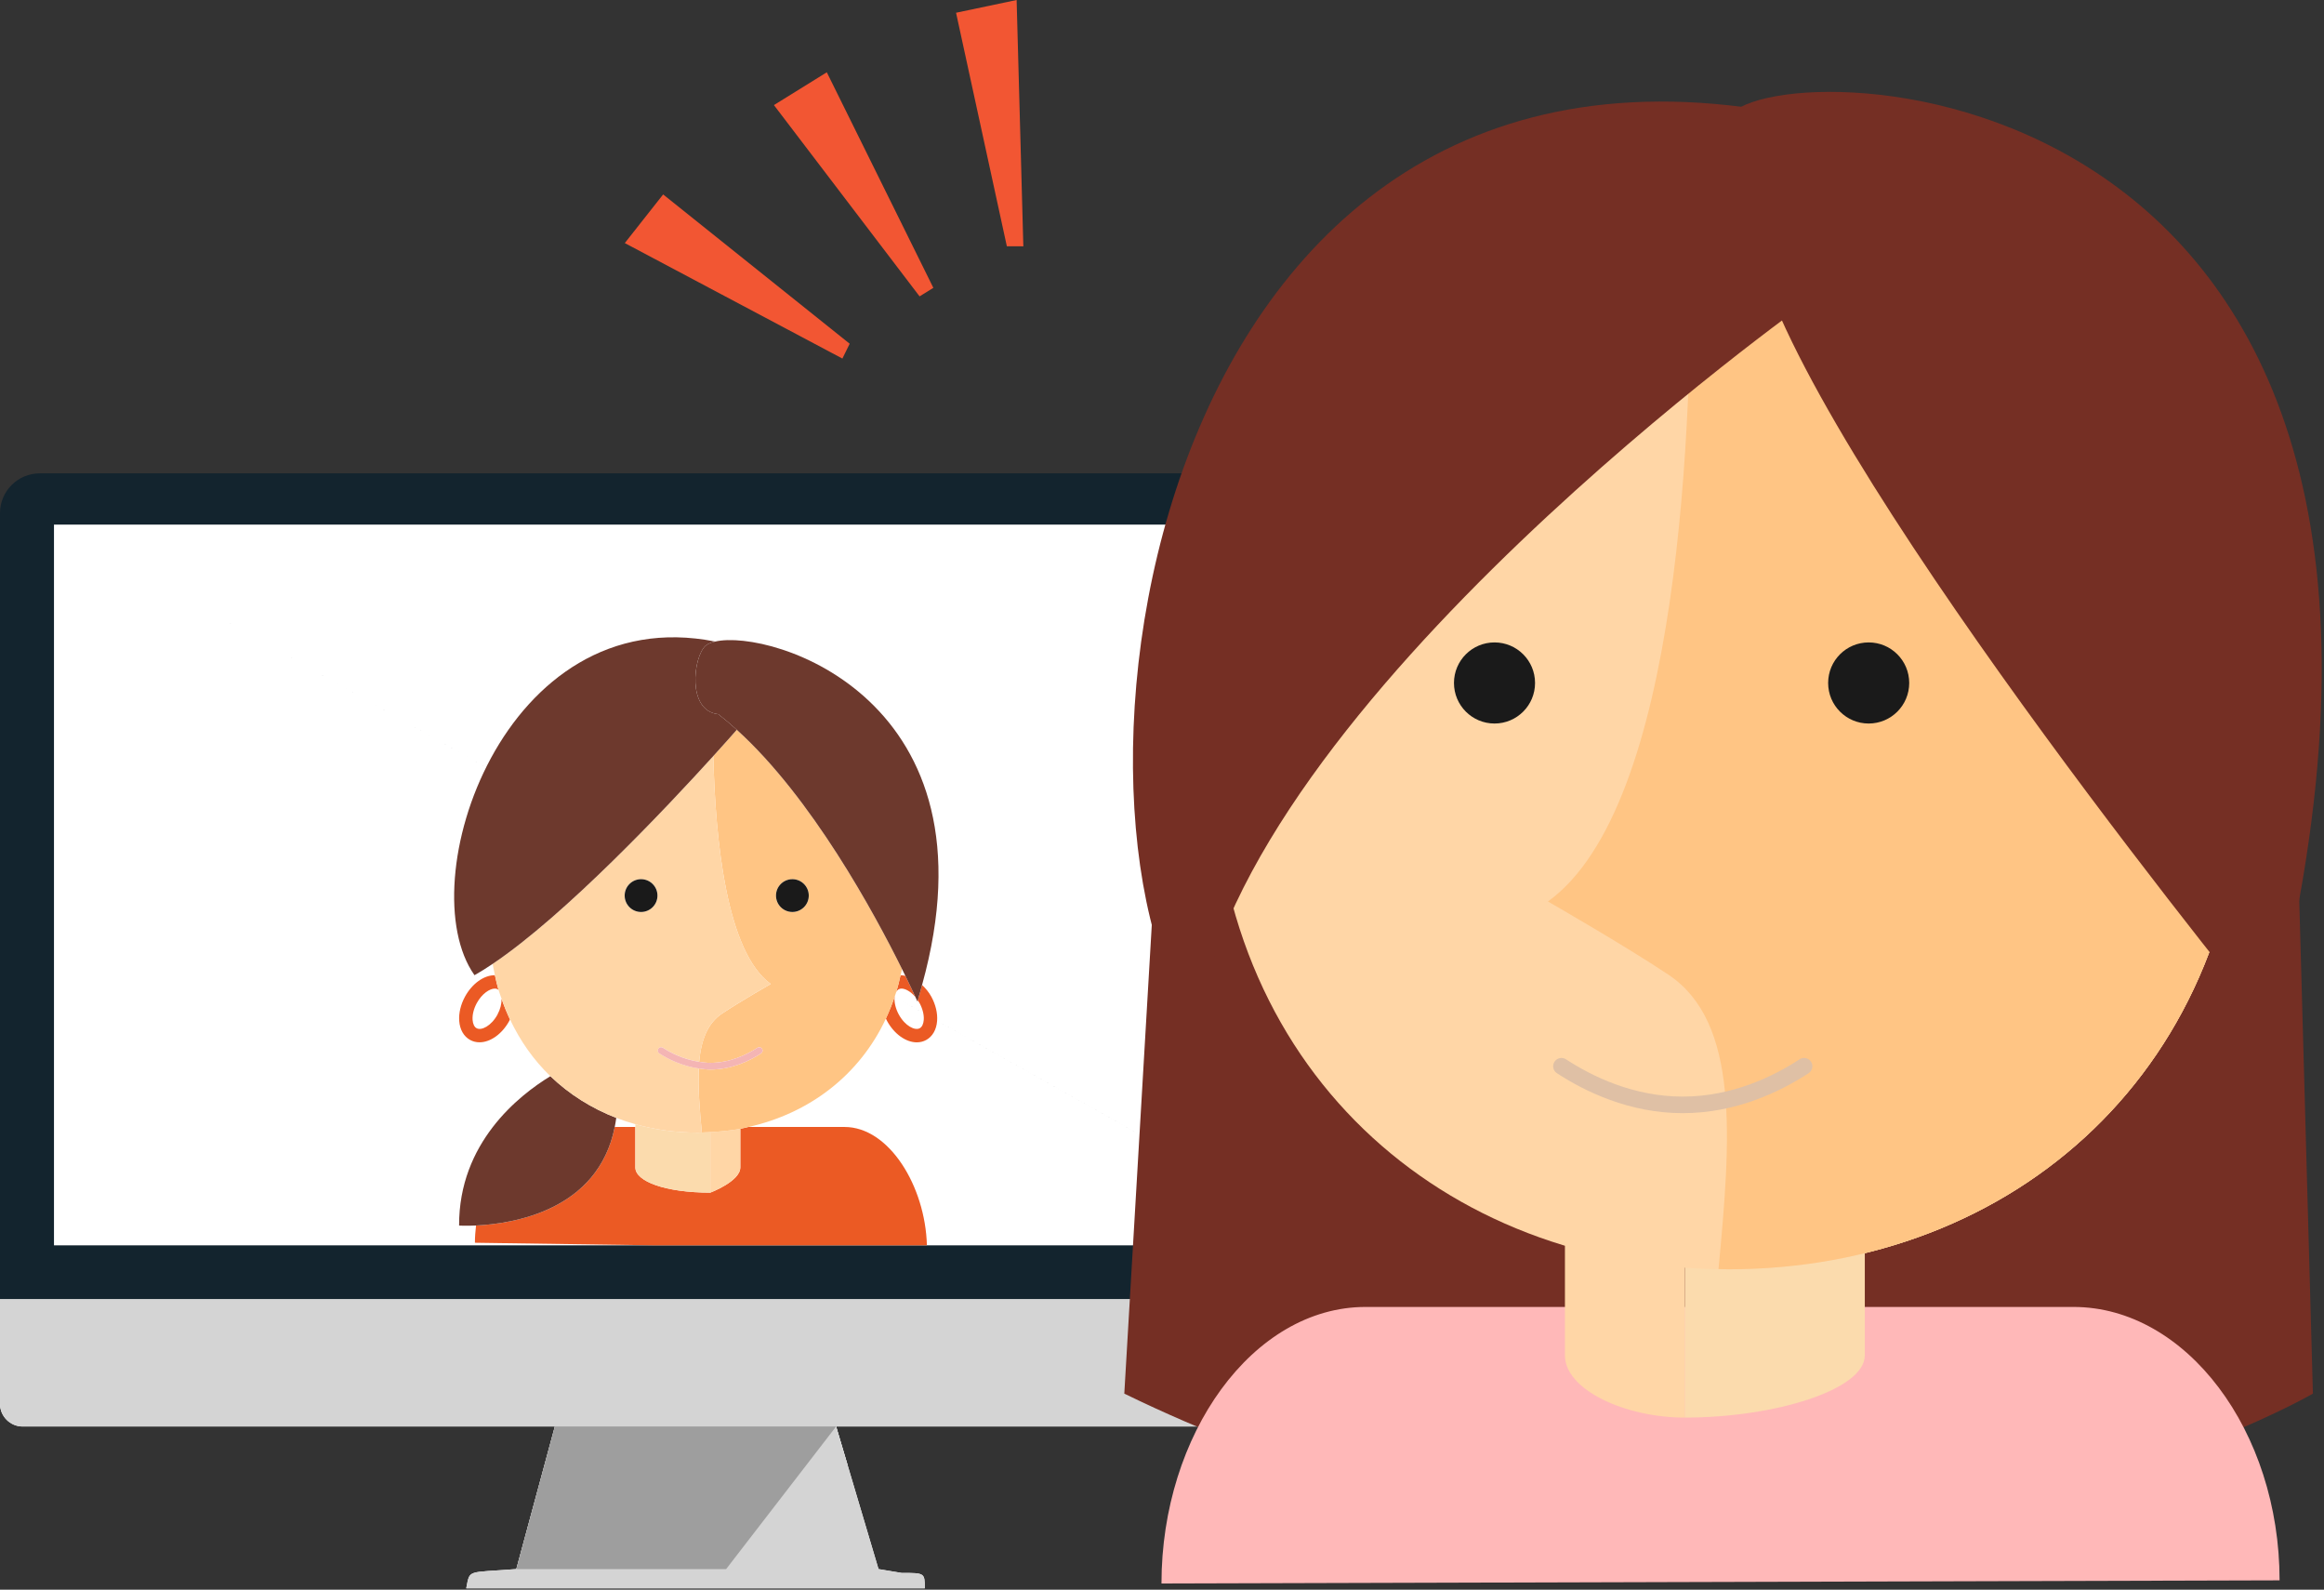
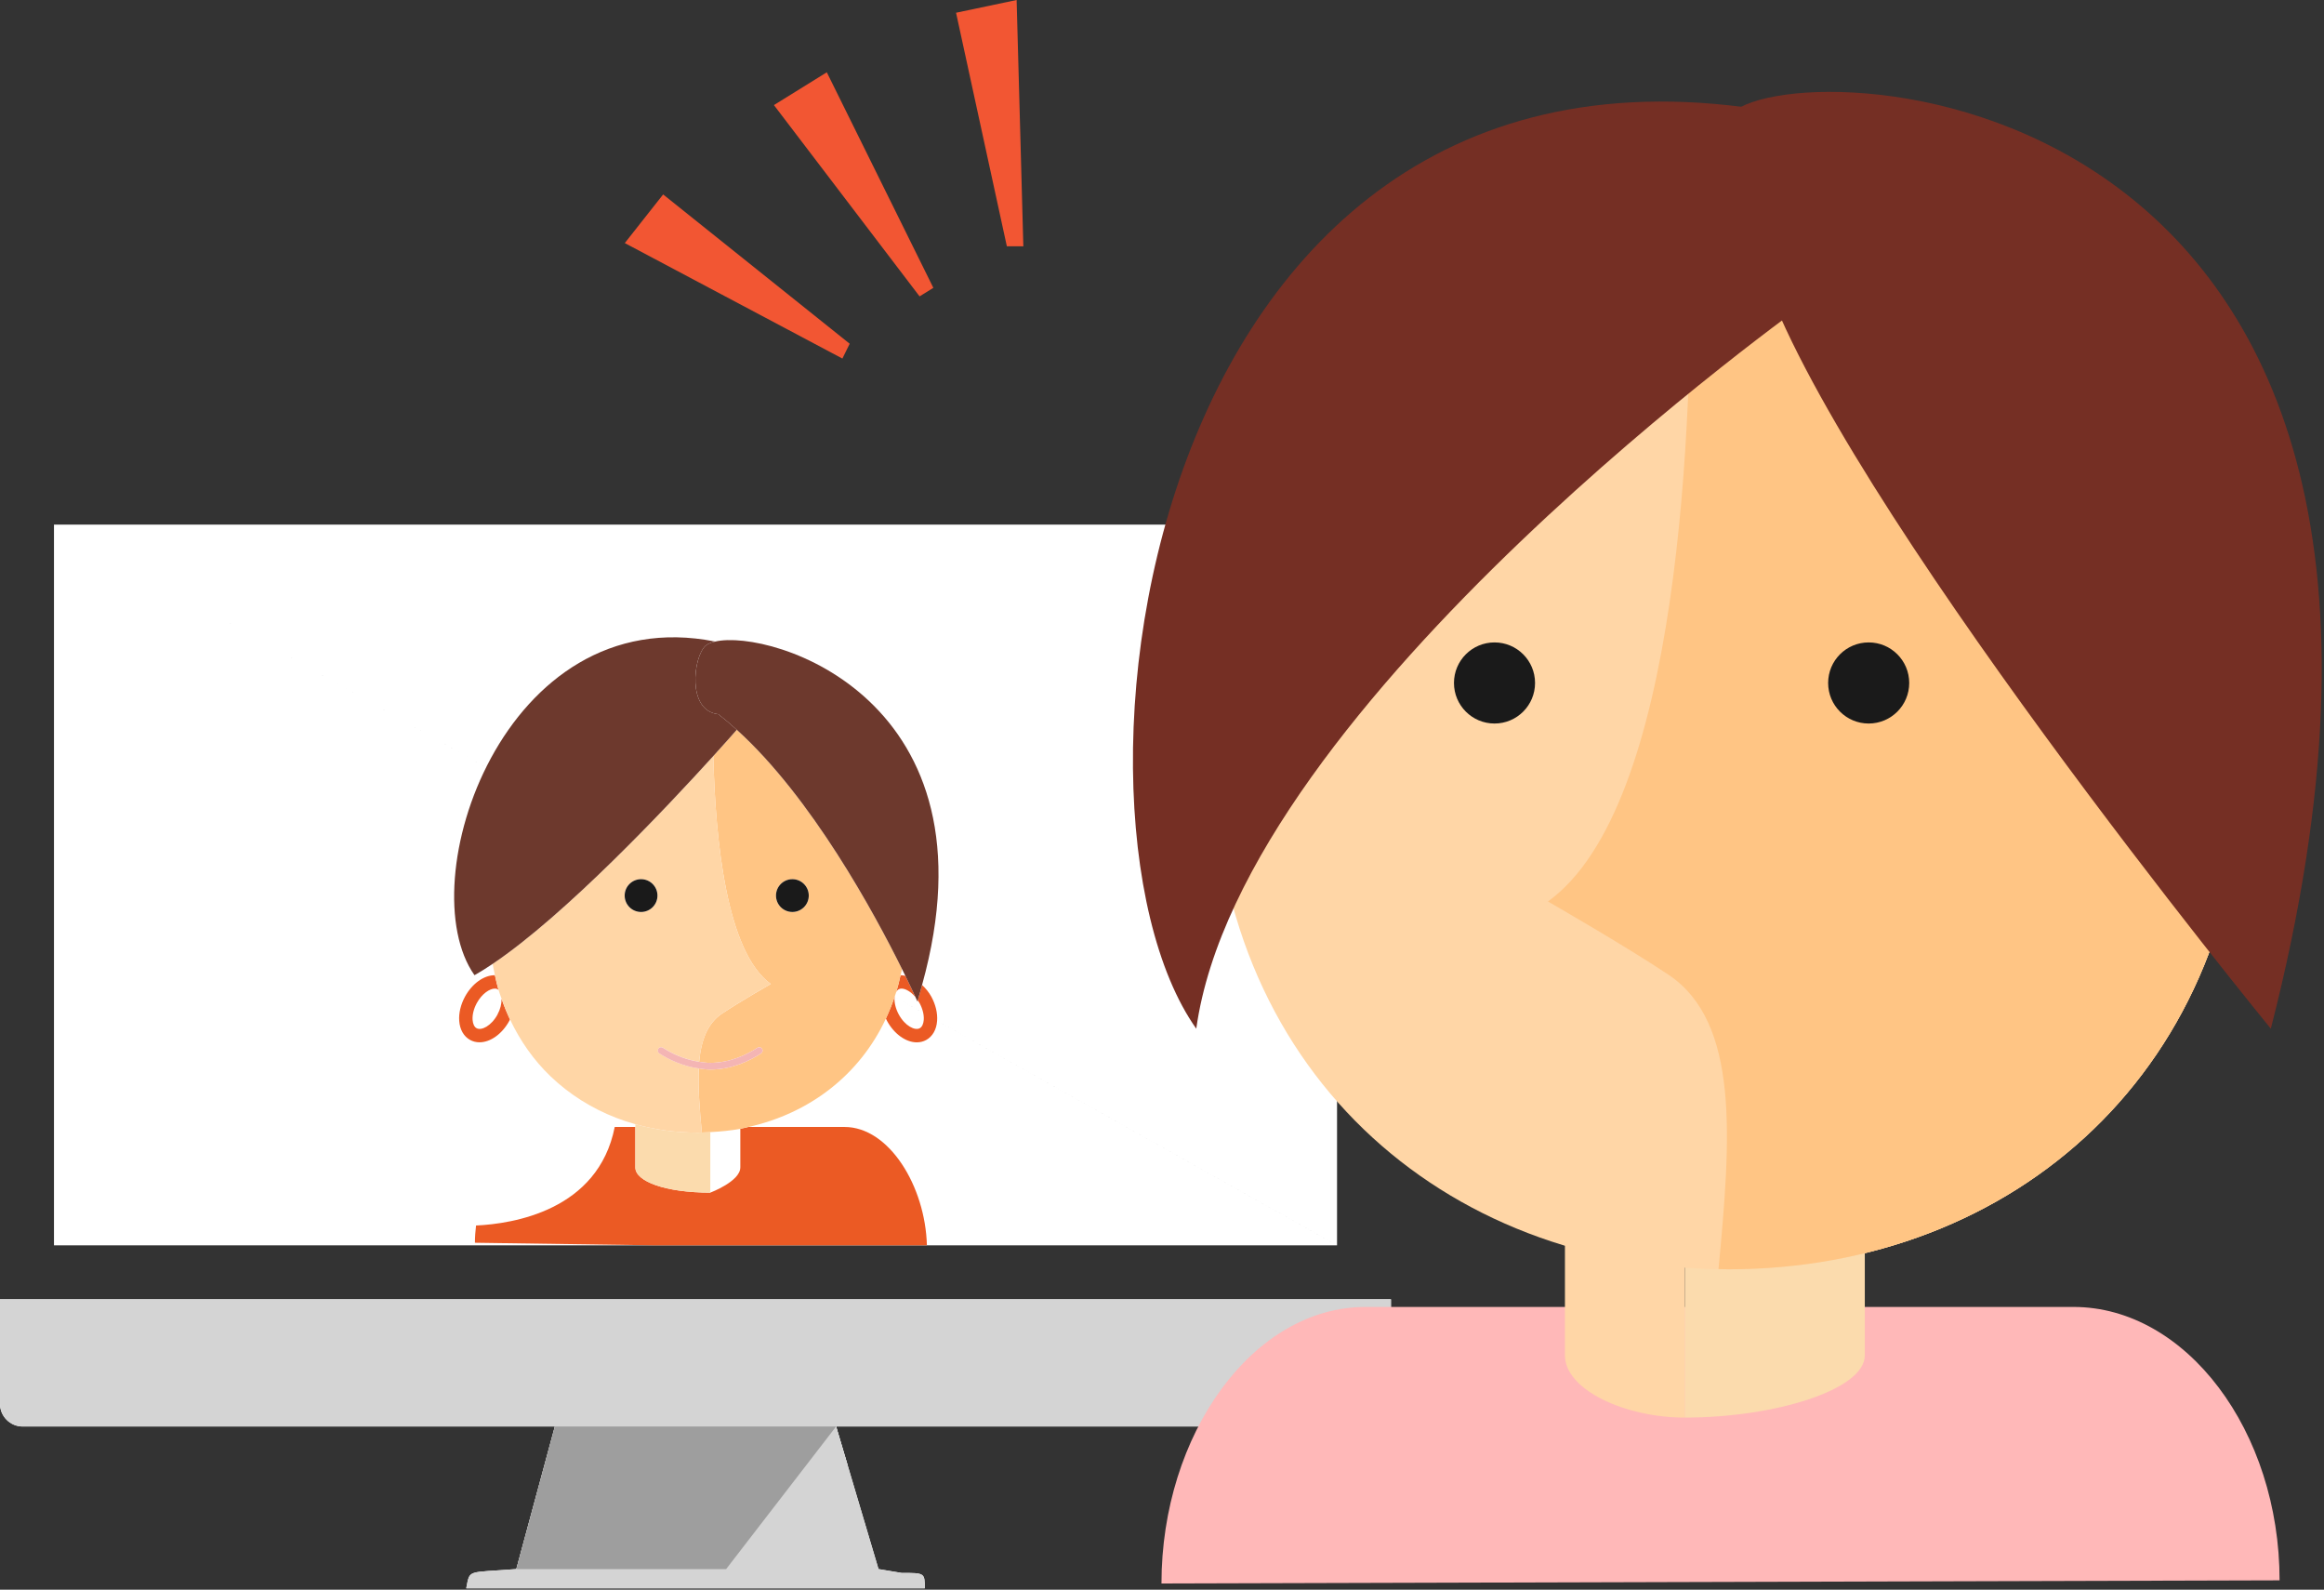
<svg xmlns="http://www.w3.org/2000/svg" version="1.2" baseProfile="tiny" width="155" height="106" viewBox="0 0 155 106">
  <rect x="0" y="0" width="155" height="106" fill="#333333" stroke="none" />
  <g fill-rule="evenodd">
-     <path fill="#13242E" d="M0 86.636h92.77V34.21c0-1.457-1.19-2.647-2.646-2.647H2.648C1.19 31.563 0 32.753 0 34.21v52.426z" />
    <path fill="#FFF" d="M89.174 83.04V34.98H3.6L89.173 83.04zM3.6 34.98V83.04h85.574L3.6 34.98zM0 93.83l.02.018c-.013-.078-.02-.16-.02-.242v.225zm37.006 1.287l-2.57 9.508c-3.34.257-3.083 0-3.34 1.285h30.582c0-1.028 0-1.028-1.543-1.028l-1.542-.257-2.828-9.508h-18.76zm47.542 0c2.523 0 4.127.152 5.4 0h-5.4zm8.204-1.267l.02-.02v-.224c0 .083-.008.164-.02.244z" />
    <path fill="#F7F9F9" d="M56.52 97.658l-19.514-2.54h18.76l.755 2.54" />
    <path fill="#464D5E" d="M45.744 88.948c-2.058.77-1.028 4.112 1.284 3.085 2.057-.77 1.028-4.11-1.284-3.085z" />
    <path fill="#FFF" d="M0 86.636h92.77v6.97c0 .832-.678 1.512-1.51 1.512H1.51c-.83 0-1.51-.68-1.51-1.51v-6.972z" />
    <path fill="#D4D4D4" d="M0 93.83l.02.018c-.013-.078-.02-.16-.02-.242v.225zm37.006 1.287l-2.57 9.508c-3.34.257-3.083 0-3.34 1.285h30.582c0-1.028 0-1.028-1.543-1.028l-1.542-.257-2.828-9.508h-18.76zm47.542 0c2.523 0 4.127.152 5.4 0h-5.4zm8.204-1.267l.02-.02v-.224c0 .083-.008.164-.02.244z" />
    <path fill="#464D5E" d="M45.744 88.948c-2.058.77-1.028 4.112 1.284 3.085 2.057-.77 1.028-4.11-1.284-3.085z" />
    <path fill="#D4D4D4" d="M0 86.636h92.77v6.97c0 .832-.678 1.512-1.51 1.512H1.51c-.83 0-1.51-.68-1.51-1.51v-6.972z" />
    <path fill="#9E9E9E" d="M34.436 104.625H48.43l7.335-9.508h-18.76" />
  </g>
-   <path fill="none" d="M41.102 74.54c-.027.208-.062.41-.1.606h1.372v-.184c-.434-.122-.858-.262-1.272-.422zM60.128 65.026c.086 0 .173.033.26.047-.07-.145-.147-.298-.226-.458-.028.144-.07.278-.102.42.023-.002.044-.01.068-.01zM33.003 65.92c-.337 0-.858.333-1.204.965-.203.373-.306.782-.28 1.122.02.27.116.475.268.554.316.175.976-.142 1.4-.92.185-.34.274-.707.27-1.03-.067-.195-.145-.382-.204-.582-.02-.017-.032-.05-.054-.06-.058-.034-.122-.05-.197-.05zM60.128 65.92c-.076 0-.14.014-.198.047-.062.034-.11.1-.15.17-.023.073-.052.14-.075.21-.014.058-.037.105-.042.172-.024.342.078.75.28 1.12.423.777 1.082 1.094 1.4.92.15-.08.247-.283.267-.554.025-.34-.077-.75-.28-1.122-.037-.068-.082-.12-.124-.18-.007.023-.012.046-.02.07l-.133-.293c-.31-.367-.67-.56-.925-.56z" />
  <path fill="#EB5A24" d="M49.374 77.848c0 .925-2 1.676-2 1.676-3 0-5-.75-5-1.676v-2.702H41c-1.106 5.578-6.797 6.456-9.25 6.57-.045.38-.075.763-.075 1.15l11.987.173H61.82c-.105-3.94-2.52-7.894-5.495-7.894H49.906c-.177.04-.35.09-.53.122v2.58z" />
-   <path fill="#FFD6A6" d="M49.374 77.848v-2.58c-.65.12-1.32.184-2 .22v4.035s2-.75 2-1.675z" />
  <path fill="#FBDBAD" d="M46.535 75.524c-1.45 0-2.847-.193-4.16-.562v2.886c0 .925 2 1.676 5 1.676v-4.036c-.19.01-.378.022-.57.025v.007c-.09.002-.18.004-.27.004z" />
  <path fill="#EB5A24" d="M60.06 65.035c-.082.375-.17.746-.28 1.103.04-.072.088-.137.15-.17.058-.034.122-.05.198-.05.255 0 .615.195.926.563-.13-.284-.354-.766-.667-1.407-.086-.015-.173-.047-.26-.047-.023 0-.044.007-.066.01z" />
  <path fill="#EB5A24" d="M61.33 66.885c.203.373.306.782.28 1.122-.02.27-.118.475-.268.554-.318.175-.977-.142-1.4-.92-.2-.37-.304-.777-.28-1.12.006-.067.03-.115.043-.172-.176.543-.385 1.063-.62 1.564.026.052.046.105.074.157.472.87 1.253 1.433 1.987 1.433.225 0 .435-.053.624-.156.423-.23.69-.693.73-1.274.04-.515-.098-1.087-.383-1.613-.17-.31-.387-.564-.62-.785-.094.342-.18.68-.29 1.03.04.06.086.11.124.18zM33.187 67.64c-.423.778-1.083 1.095-1.4.92-.15-.078-.247-.282-.267-.553-.025-.34.077-.75.28-1.122.344-.632.866-.966 1.203-.966.075 0 .14.014.196.047.02.012.033.044.053.06-.097-.323-.17-.662-.245-1h-.005c-.735 0-1.514.562-1.99 1.432-.284.525-.422 1.098-.384 1.612.04.58.307 1.045.73 1.274.19.104.4.156.623.156.735 0 1.515-.562 1.99-1.434.015-.03.026-.06.04-.09-.207-.44-.393-.897-.557-1.37.005.325-.084.692-.27 1.033z" />
-   <path fill="#6D392D" d="M41 75.146c.04-.197.074-.398.102-.606-1.652-.638-3.14-1.576-4.394-2.78-2.116 1.29-6.11 4.45-6.088 9.96 0 0 .438.028 1.13-.004 2.453-.114 8.144-.992 9.25-6.57z" />
  <path fill="#FFC584" d="M59.78 66.138c.11-.357.197-.73.28-1.103.033-.142.075-.276.103-.42-1.852-3.736-6.032-11.44-11.02-15.954-.246.28-.797.903-1.568 1.75.134 5.714.897 13.084 3.832 15.2 0 0-2.085 1.195-3.247 1.972-.984.656-1.4 1.796-1.53 3.217.24.035.48.07.736.07 1.333 0 2.45-.548 3.15-1.005.104-.066.24-.038.31.065.068.104.04.24-.065.31-.75.49-1.95 1.077-3.394 1.077-.264 0-.51-.038-.757-.073-.065 1.273.052 2.73.198 4.27.19-.004.38-.016.568-.026.68-.035 1.35-.1 2-.22.18-.032.354-.082.53-.12 4.065-.904 7.414-3.446 9.183-7.235.233-.5.44-1.02.618-1.564.02-.074.05-.14.07-.212zm-6.932-5.327c-.604 0-1.094-.488-1.094-1.093 0-.604.49-1.093 1.094-1.093s1.093.49 1.093 1.093c0 .604-.488 1.094-1.092 1.094z" />
  <path fill="#FFD6A6" d="M42.374 74.962c1.314.37 2.71.562 4.16.562.092 0 .182-.002.273-.005v-.008c-.146-1.538-.263-2.996-.2-4.27-1.1-.156-2.02-.602-2.635-1.003-.104-.07-.132-.207-.065-.31.068-.105.206-.133.31-.066.566.37 1.41.782 2.414.934.13-1.42.546-2.56 1.53-3.217 1.162-.775 3.247-1.972 3.247-1.972-2.935-2.115-3.698-9.484-3.832-15.198-3.12 3.437-9.862 10.597-14.718 13.86.043.257.096.508.15.756.076.338.15.677.246 1 .06.2.137.388.204.582.164.473.35.93.558 1.368.686 1.45 1.59 2.725 2.693 3.784 1.252 1.203 2.74 2.14 4.394 2.78.414.16.838.3 1.272.422zm.382-16.338c.604 0 1.094.49 1.094 1.093 0 .604-.49 1.094-1.094 1.094-.604 0-1.094-.488-1.094-1.093 0-.604.49-1.093 1.094-1.093z" />
  <circle fill="#1A1A1A" cx="52.848" cy="59.717" r="1.093" />
  <circle fill="#1A1A1A" cx="42.756" cy="59.717" r="1.093" />
  <path fill="#6D392D" d="M47.575 50.41c.77-.847 1.322-1.47 1.567-1.75-.407-.367-.818-.717-1.235-1.04-2.107-.22-1.672-3.806-.86-4.553.138-.127.363-.222.647-.29-14.118-2.814-20.392 16.11-16.047 22.248.387-.218.792-.472 1.21-.754 4.855-3.263 11.598-10.423 14.718-13.86z" />
  <path fill="#6D392D" d="M47.694 42.78c-.284.065-.51.16-.647.288-.812.747-1.247 4.332.86 4.554.417.322.828.67 1.235 1.04 4.99 4.515 9.17 12.218 11.02 15.955l.226.458c.312.64.536 1.123.667 1.408l.133.294c.008-.024.013-.047.02-.072.11-.352.195-.688.29-1.03 5.283-19.015-10.044-23.772-13.804-22.896z" />
  <path fill="#F4B5B4" d="M43.906 69.93c-.067.104-.04.24.065.31.615.4 1.538.848 2.637 1.004.247.035.493.073.757.073 1.444 0 2.643-.586 3.395-1.077.103-.07.132-.206.064-.31-.068-.104-.205-.132-.31-.065-.7.457-1.816 1.005-3.15 1.005-.256 0-.496-.036-.735-.07-1.004-.152-1.85-.565-2.415-.935-.103-.067-.24-.04-.31.065z" />
  <g fill="#F25633">
    <path d="M62.25 19.192l-.918.57-9.715-12.755 3.527-2.187M67.152 16.42l1.1.004L67.804 0l-4.04.85M56.67 22.92l-.486.988-14.513-7.7 2.558-3.243" />
  </g>
  <g>
-     <path fill="#752F24" d="M77.704 46.586l-2.718 46.34c43.133 21 79.275 0 79.275 0l-1.478-53.408-75.078 7.068z" />
    <path fill="#FFB8B8" d="M77.465 105.586c0-9.953 6.094-18.44 13.612-18.44H138.29c7.52 0 13.747 8.278 13.747 18.23" />
    <path fill="#FFD6A6" d="M112.374 81.146h-8v9.232c0 2.29 4 4.146 8 4.146V81.146z" />
    <path fill="#FBDBAD" d="M112.374 94.523c6 0 12-1.856 12-4.146v-9.232h-12v13.378z" />
    <path fill="#F7DBAF" d="M117.498 63.245c2.465-1.643 6.884-4.18 6.884-4.18-8.89-6.413-8.39-35.606-8.007-44.72 18.504.5 33.33 14.716 33.33 35.623 0 21.32-15.41 34.665-34.418 34.665 0 0-3.69-17.453 2.21-21.388z" />
    <path fill="#FFD6A6" d="M149.705 49.97c0 21.318-15.41 34.664-34.418 34.664-19.012 0-34.418-13.346-34.418-34.665 0-21.318 15.405-35.648 34.417-35.648 19.01 0 34.418 14.33 34.418 35.647z" />
    <path fill="#FFC584" d="M115.287 14.32c-.852 0-1.693.038-2.53.09.19 14.113-.757 39.384-9.517 45.7 0 0 5.157 2.958 8.03 4.877 4.78 3.188 4.165 10.97 3.346 19.634.222.01.445.014.67.014 19.01 0 34.42-13.346 34.42-34.665 0-21.32-15.41-35.65-34.42-35.65z" />
    <circle fill="#1A1A1A" cx="99.677" cy="45.54" r="2.704" />
    <circle fill="#1A1A1A" cx="124.632" cy="45.54" r="2.704" />
    <path fill="#752F24" d="M120.692 20.018S82.81 46.838 79.786 68.593c-10.557-14.91-3.102-72 42.742-60.236l-1.836 11.66z" />
    <path fill="#752F24" d="M115.53 7.52c4.595-4.23 52.256-2.626 35.923 61.073 0 0-28.925-35.334-33.94-50.585-4.854-.51-3.852-8.77-1.984-10.49z" />
-     <path fill="#DFC0A5" d="M112.232 74.225c-3.568 0-6.535-1.45-8.394-2.665-.255-.17-.327-.51-.16-.765.168-.257.51-.327.765-.162 1.734 1.135 4.494 2.487 7.79 2.487 3.296 0 6.056-1.353 7.79-2.487.253-.165.597-.095.765.162.166.255.095.596-.16.765-1.86 1.214-4.826 2.665-8.396 2.665z" />
+     <path fill="#DFC0A5" d="M112.232 74.225z" />
  </g>
</svg>